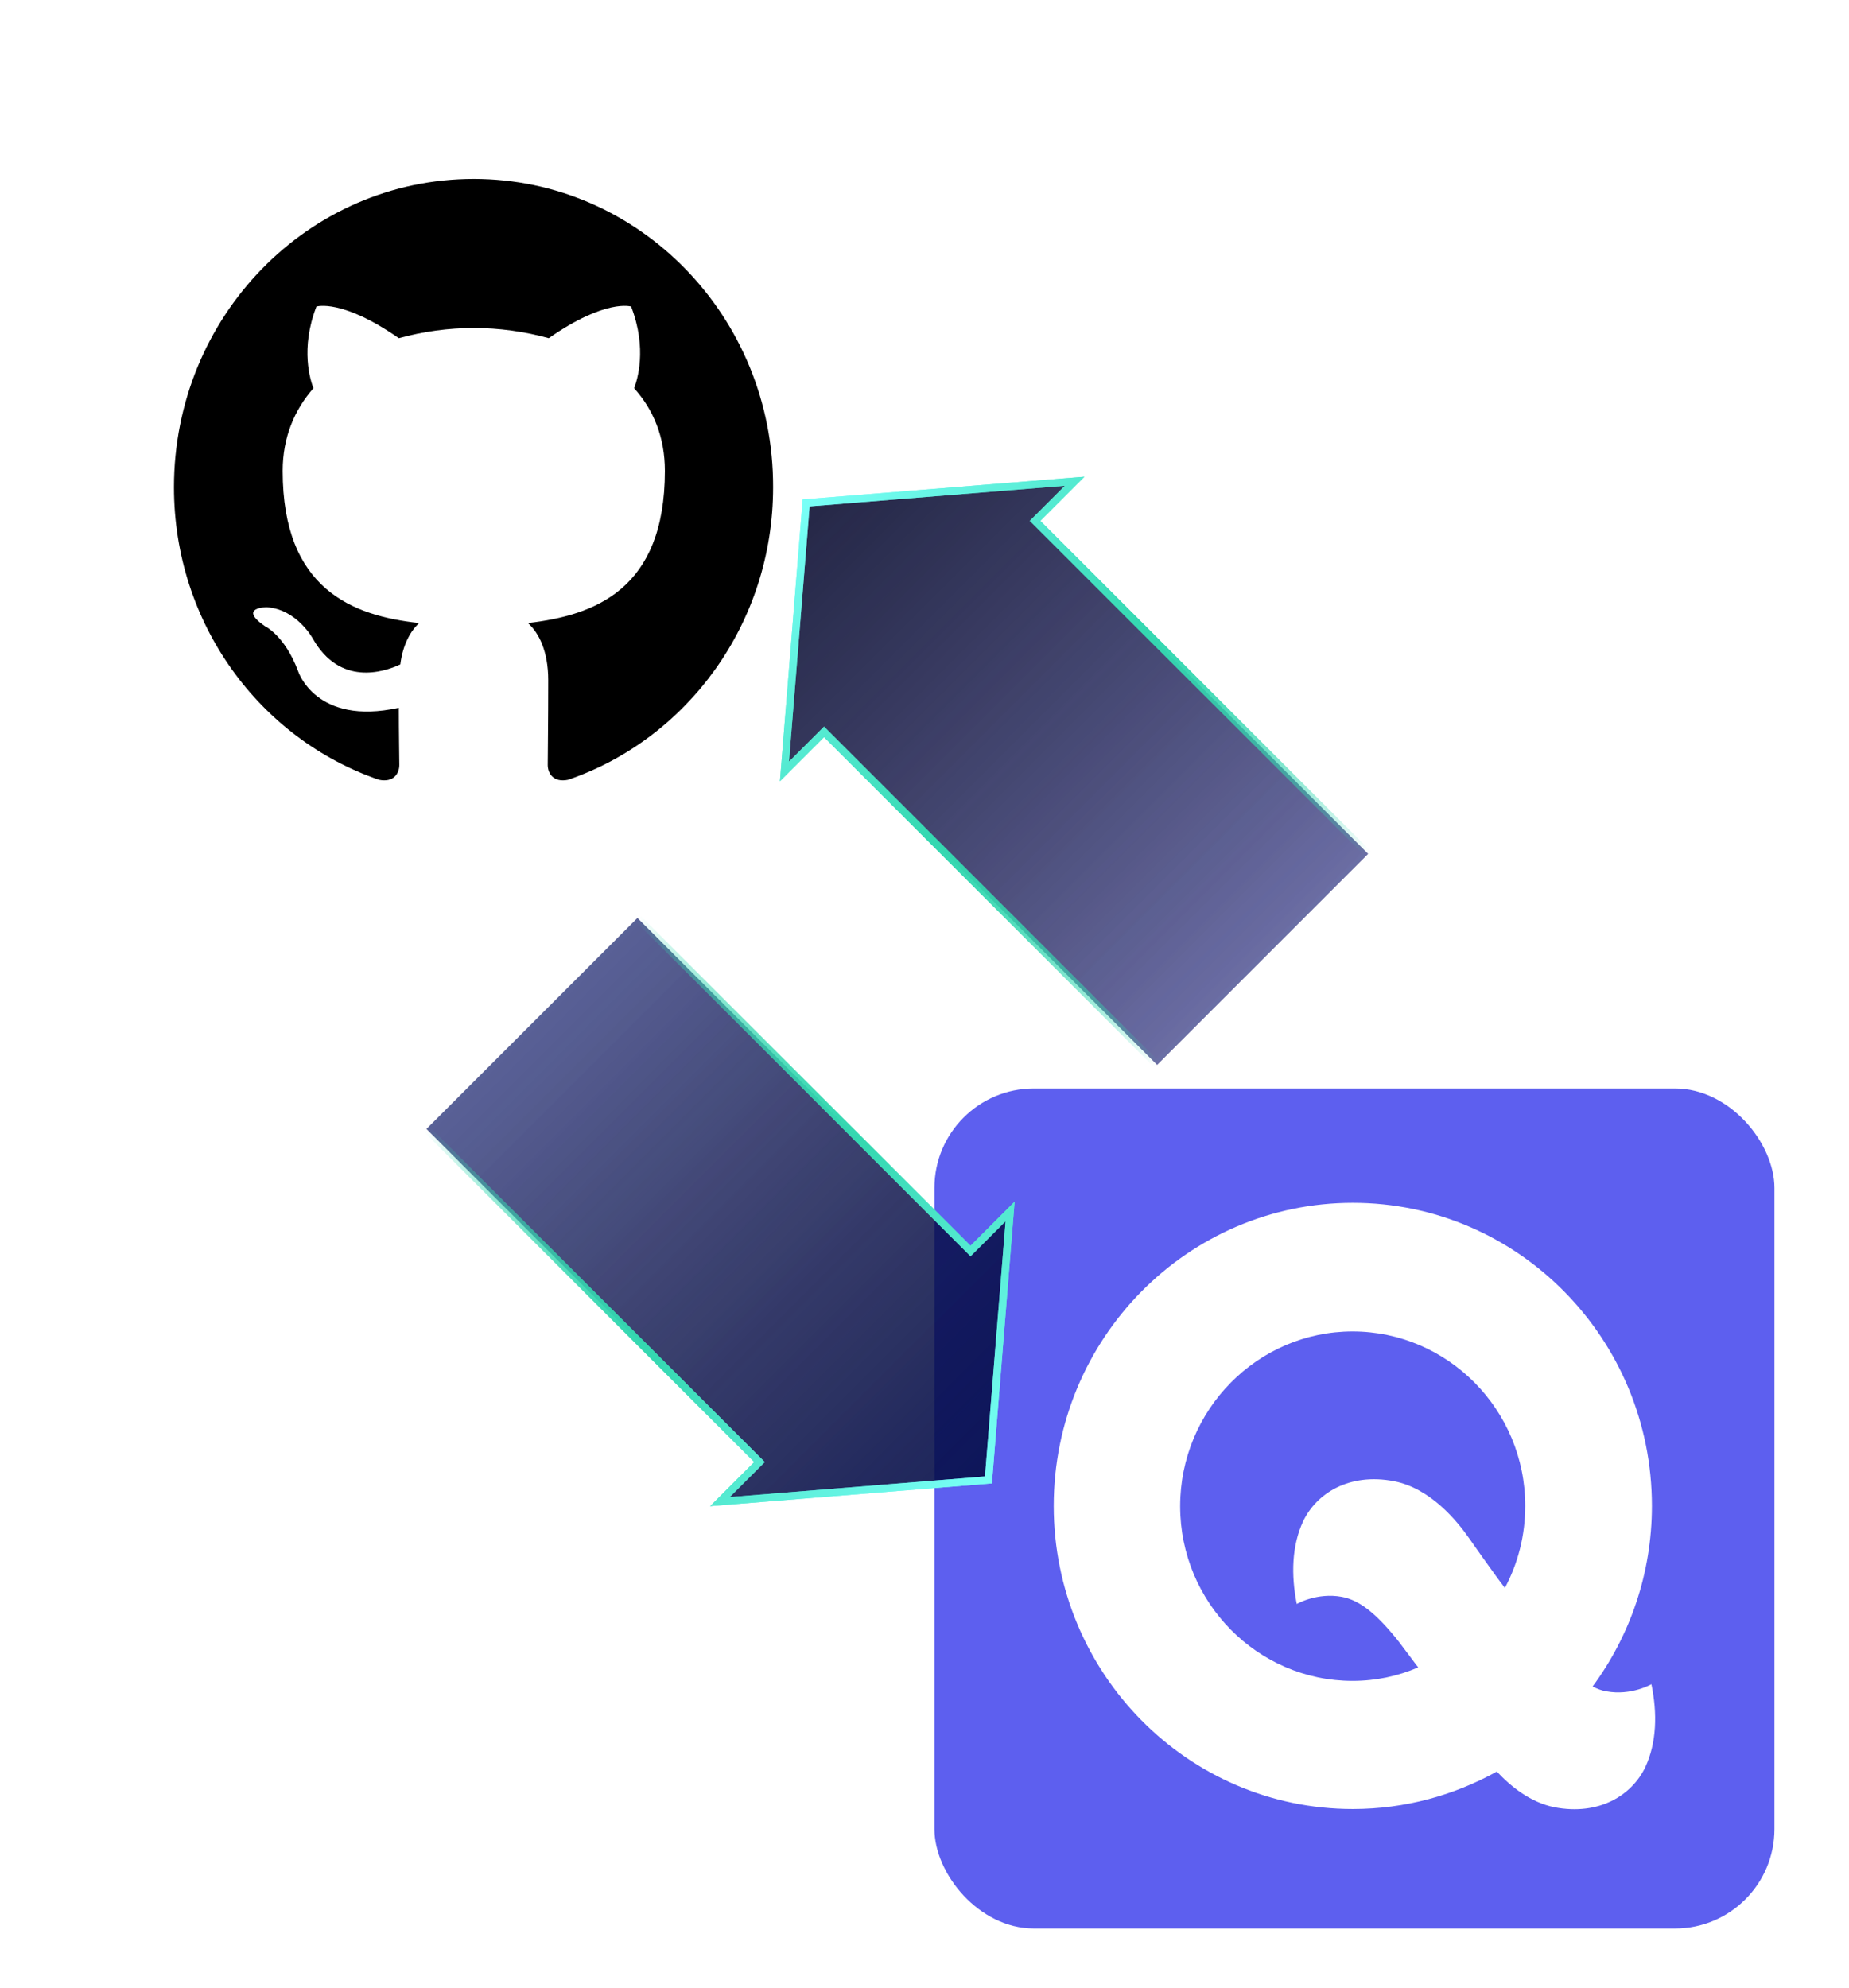
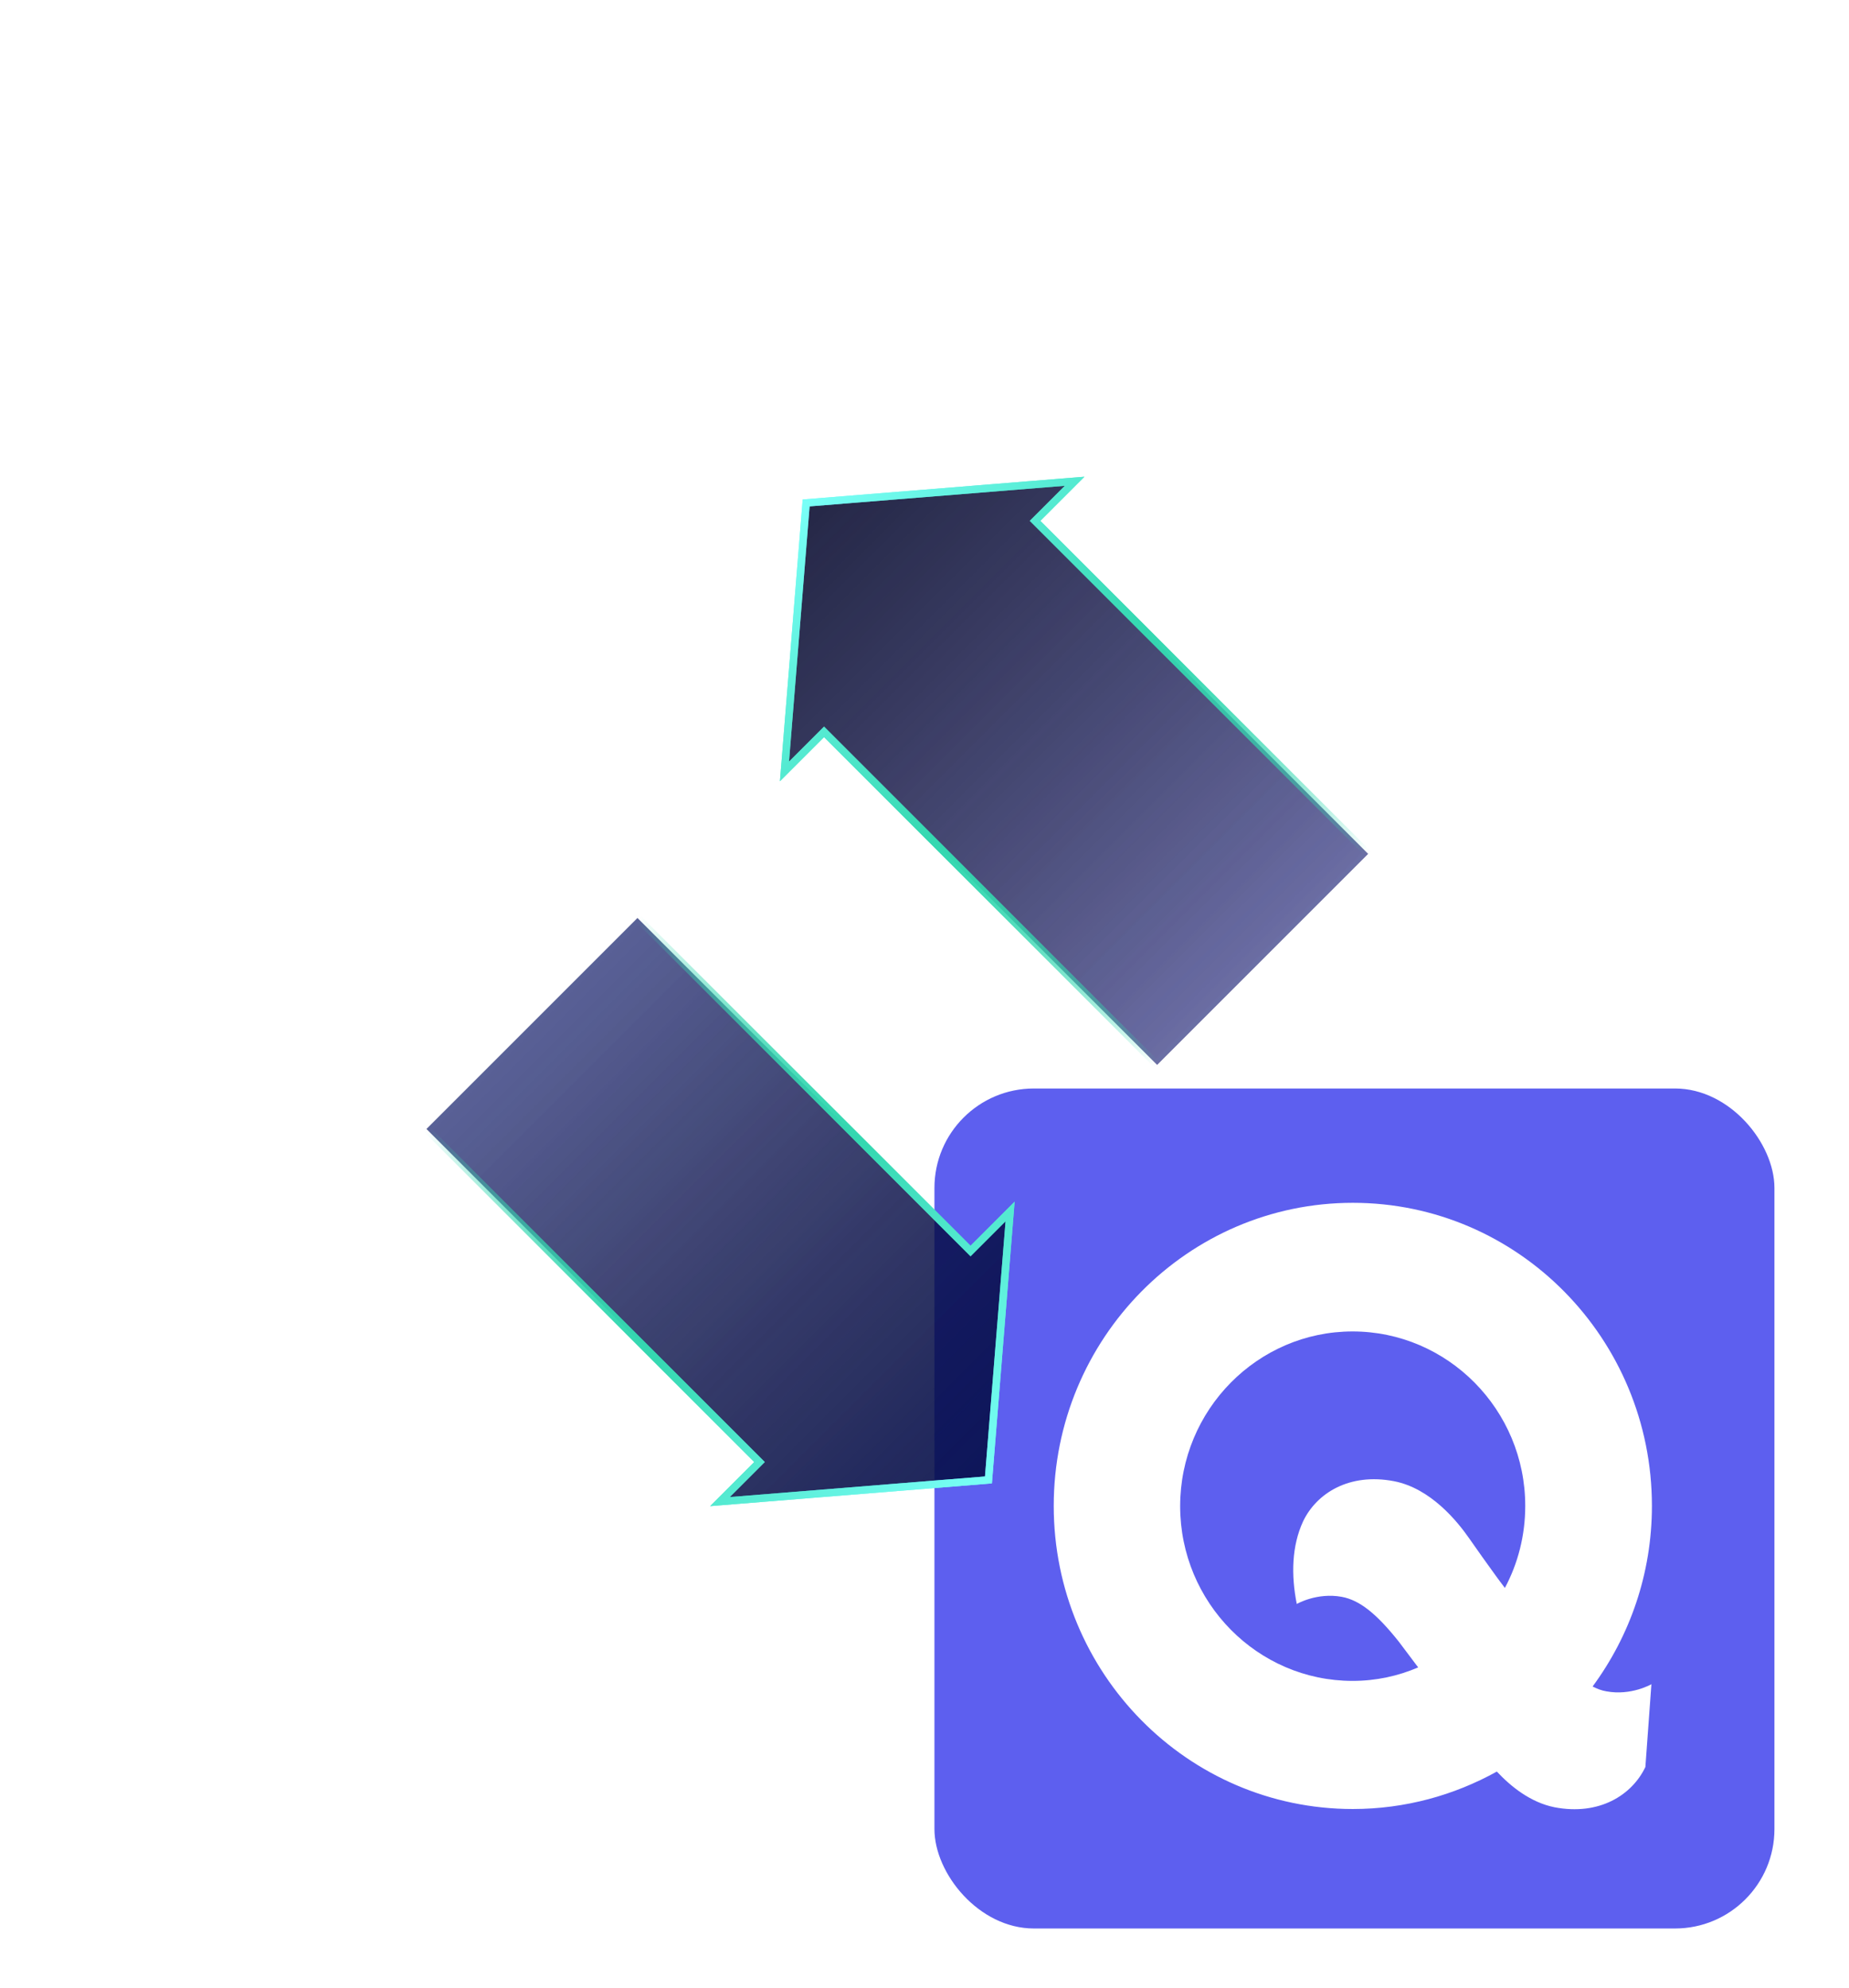
<svg xmlns="http://www.w3.org/2000/svg" width="372" height="400" viewBox="0 0 372 400" fill="none">
  <rect x="188" y="219" width="169" height="169" rx="20" fill="#5D5FEF" />
-   <path d="M332.248 338.853C332.248 338.853 328.202 341.21 323.196 340.288C322.235 340.134 321.325 339.776 320.415 339.314C327.899 329.168 332.349 316.613 332.349 302.982C332.349 269.314 305.397 242 272.174 242C238.952 242 212 269.314 212 302.982C212 336.65 238.952 363.963 272.174 363.963C282.692 363.963 292.553 361.196 301.149 356.43C303.981 359.454 307.925 362.631 312.729 363.605C321.78 365.347 328.354 361.145 331.034 355.508C333.309 350.588 333.461 344.746 332.248 338.853ZM272.124 338.187C253.01 338.187 237.435 322.404 237.435 303.033C237.435 283.662 253.01 267.879 272.124 267.879C291.238 267.879 306.863 283.611 306.863 302.982C306.863 308.926 305.397 314.563 302.767 319.483C302.009 318.509 301.351 317.586 300.896 316.972C299.126 314.512 297.306 312.001 295.536 309.439C293.21 306.108 287.85 299.446 280.467 298.011C271.416 296.269 264.842 300.471 262.162 306.108C259.887 311.027 259.735 316.869 260.898 322.711C260.898 322.711 264.943 320.354 269.949 321.276C273.59 321.942 277.029 324.761 281.428 330.295C281.782 330.756 283.299 332.806 285.322 335.471C281.276 337.213 276.826 338.187 272.124 338.187Z" fill="white" />
+   <path d="M332.248 338.853C332.248 338.853 328.202 341.21 323.196 340.288C322.235 340.134 321.325 339.776 320.415 339.314C327.899 329.168 332.349 316.613 332.349 302.982C332.349 269.314 305.397 242 272.174 242C238.952 242 212 269.314 212 302.982C212 336.65 238.952 363.963 272.174 363.963C282.692 363.963 292.553 361.196 301.149 356.43C303.981 359.454 307.925 362.631 312.729 363.605C321.78 365.347 328.354 361.145 331.034 355.508ZM272.124 338.187C253.01 338.187 237.435 322.404 237.435 303.033C237.435 283.662 253.01 267.879 272.124 267.879C291.238 267.879 306.863 283.611 306.863 302.982C306.863 308.926 305.397 314.563 302.767 319.483C302.009 318.509 301.351 317.586 300.896 316.972C299.126 314.512 297.306 312.001 295.536 309.439C293.21 306.108 287.85 299.446 280.467 298.011C271.416 296.269 264.842 300.471 262.162 306.108C259.887 311.027 259.735 316.869 260.898 322.711C260.898 322.711 264.943 320.354 269.949 321.276C273.59 321.942 277.029 324.761 281.428 330.295C281.782 330.756 283.299 332.806 285.322 335.471C281.276 337.213 276.826 338.187 272.124 338.187Z" fill="white" />
  <rect x="11" y="12" width="169" height="169" rx="20" fill="white" />
  <g filter="url(#filter0_f_3659_2254)">
    <path fill-rule="evenodd" clip-rule="evenodd" d="M198.864 297.755L203.222 243.739L195.262 251.699L128.249 184.689L85.796 227.144L152.808 294.152L144.848 302.113L198.864 297.755Z" fill="#000B5F" fill-opacity="0.65" />
    <path fill-rule="evenodd" clip-rule="evenodd" d="M198.864 297.755L203.222 243.739L195.262 251.699L128.249 184.689L85.796 227.144L152.808 294.152L144.848 302.113L198.864 297.755Z" fill="url(#paint0_linear_3659_2254)" fill-opacity="0.65" />
    <path d="M203.222 243.739L203.97 243.799L204.134 241.765L202.691 243.208L203.222 243.739ZM198.864 297.755L198.924 298.503L199.56 298.451L199.612 297.815L198.864 297.755ZM195.262 251.699L194.732 252.229L195.262 252.76L195.793 252.229L195.262 251.699ZM128.249 184.689L128.779 184.158L128.249 183.628L127.718 184.158L128.249 184.689ZM85.796 227.144L85.266 226.613L84.735 227.144L85.266 227.675L85.796 227.144ZM152.808 294.152L153.339 294.683L153.87 294.152L153.339 293.622L152.808 294.152ZM144.848 302.113L144.317 301.582L142.875 303.025L144.908 302.861L144.848 302.113ZM202.474 243.678L198.116 297.694L199.612 297.815L203.97 243.799L202.474 243.678ZM195.793 252.229L203.753 244.27L202.691 243.208L194.732 251.168L195.793 252.229ZM127.718 185.22L194.732 252.229L195.793 251.168L128.779 184.158L127.718 185.22ZM86.327 227.675L128.779 185.22L127.718 184.158L85.266 226.613L86.327 227.675ZM153.339 293.622L86.327 226.613L85.266 227.675L152.278 294.683L153.339 293.622ZM145.379 302.644L153.339 294.683L152.278 293.622L144.317 301.582L145.379 302.644ZM198.803 297.006L144.788 301.365L144.908 302.861L198.924 298.503L198.803 297.006Z" fill="url(#paint1_linear_3659_2254)" />
  </g>
  <path fill-rule="evenodd" clip-rule="evenodd" d="M198.864 297.755L203.222 243.739L195.262 251.699L128.249 184.689L85.796 227.144L152.808 294.152L144.848 302.113L198.864 297.755Z" fill="url(#paint2_linear_3659_2254)" fill-opacity="0.25" />
  <path d="M203.222 243.739L203.97 243.799L204.134 241.765L202.691 243.208L203.222 243.739ZM198.864 297.755L198.924 298.503L199.56 298.451L199.612 297.815L198.864 297.755ZM195.262 251.699L194.732 252.229L195.262 252.76L195.793 252.229L195.262 251.699ZM128.249 184.689L128.779 184.158L128.249 183.628L127.718 184.158L128.249 184.689ZM85.796 227.144L85.266 226.613L84.735 227.144L85.266 227.675L85.796 227.144ZM152.808 294.152L153.339 294.683L153.87 294.152L153.339 293.622L152.808 294.152ZM144.848 302.113L144.317 301.582L142.875 303.025L144.908 302.861L144.848 302.113ZM202.474 243.678L198.116 297.694L199.612 297.815L203.97 243.799L202.474 243.678ZM195.793 252.229L203.753 244.27L202.691 243.208L194.732 251.168L195.793 252.229ZM127.718 185.22L194.732 252.229L195.793 251.168L128.779 184.158L127.718 185.22ZM86.327 227.675L128.779 185.22L127.718 184.158L85.266 226.613L86.327 227.675ZM153.339 293.622L86.327 226.613L85.266 227.675L152.278 294.683L153.339 293.622ZM145.379 302.644L153.339 294.683L152.278 293.622L144.317 301.582L145.379 302.644ZM198.803 297.006L144.788 301.365L144.908 302.861L198.924 298.503L198.803 297.006Z" fill="url(#paint3_linear_3659_2254)" />
  <g filter="url(#filter1_f_3659_2254)">
    <path fill-rule="evenodd" clip-rule="evenodd" d="M162.187 101.187L157.829 155.203L165.788 147.243L232.802 214.253L275.255 171.798L208.242 104.789L216.203 96.829L162.187 101.187Z" fill="#000462" fill-opacity="0.58" />
    <path fill-rule="evenodd" clip-rule="evenodd" d="M162.187 101.187L157.829 155.203L165.788 147.243L232.802 214.253L275.255 171.798L208.242 104.789L216.203 96.829L162.187 101.187Z" fill="url(#paint4_linear_3659_2254)" fill-opacity="0.65" />
    <path d="M157.829 155.203L157.081 155.142L156.916 157.176L158.359 155.733L157.829 155.203ZM162.187 101.187L162.127 100.439L161.49 100.49L161.439 101.127L162.187 101.187ZM165.788 147.243L166.319 146.712L165.788 146.182L165.258 146.712L165.788 147.243ZM232.802 214.253L232.271 214.784L232.802 215.314L233.333 214.783L232.802 214.253ZM275.255 171.798L275.785 172.328L276.316 171.798L275.785 171.267L275.255 171.798ZM208.242 104.789L207.711 104.259L207.181 104.789L207.712 105.32L208.242 104.789ZM216.203 96.829L216.733 97.359L218.176 95.916L216.142 96.081L216.203 96.829ZM158.577 155.263L162.935 101.247L161.439 101.127L157.081 155.142L158.577 155.263ZM165.258 146.712L157.298 154.672L158.359 155.733L166.319 147.774L165.258 146.712ZM233.333 213.722L166.319 146.712L165.258 147.774L232.271 214.784L233.333 213.722ZM274.724 171.267L232.271 213.722L233.333 214.783L275.785 172.328L274.724 171.267ZM207.712 105.32L274.724 172.328L275.785 171.267L208.773 104.258L207.712 105.32ZM215.672 96.298L207.711 104.259L208.773 105.32L216.733 97.359L215.672 96.298ZM162.247 101.935L216.263 97.577L216.142 96.081L162.127 100.439L162.247 101.935Z" fill="url(#paint5_linear_3659_2254)" />
  </g>
  <path fill-rule="evenodd" clip-rule="evenodd" d="M162.187 101.187L157.829 155.203L165.788 147.243L232.802 214.253L275.255 171.798L208.242 104.789L216.203 96.829L162.187 101.187Z" fill="url(#paint6_linear_3659_2254)" fill-opacity="0.25" />
  <path d="M157.829 155.203L157.081 155.142L156.916 157.176L158.359 155.733L157.829 155.203ZM162.187 101.187L162.127 100.439L161.49 100.49L161.439 101.127L162.187 101.187ZM165.788 147.243L166.319 146.712L165.788 146.182L165.258 146.712L165.788 147.243ZM232.802 214.253L232.271 214.784L232.802 215.314L233.333 214.783L232.802 214.253ZM275.255 171.798L275.785 172.328L276.316 171.798L275.785 171.267L275.255 171.798ZM208.242 104.789L207.711 104.259L207.181 104.789L207.712 105.32L208.242 104.789ZM216.203 96.829L216.733 97.359L218.176 95.916L216.142 96.081L216.203 96.829ZM158.577 155.263L162.935 101.247L161.439 101.127L157.081 155.142L158.577 155.263ZM165.258 146.712L157.298 154.672L158.359 155.733L166.319 147.774L165.258 146.712ZM233.333 213.722L166.319 146.712L165.258 147.774L232.271 214.784L233.333 213.722ZM274.724 171.267L232.271 213.722L233.333 214.783L275.785 172.328L274.724 171.267ZM207.712 105.32L274.724 172.328L275.785 171.267L208.773 104.258L207.712 105.32ZM215.672 96.298L207.711 104.259L208.773 105.32L216.733 97.359L215.672 96.298ZM162.247 101.935L216.263 97.577L216.142 96.081L162.127 100.439L162.247 101.935Z" fill="url(#paint7_linear_3659_2254)" />
  <g clip-path="url(#clip0_3659_2254)">
    <path fill-rule="evenodd" clip-rule="evenodd" d="M95.32 36C61.965 36 35 63.729 35 98.034C35 125.456 52.277 148.667 76.245 156.883C79.242 157.5 80.339 155.548 80.339 153.906C80.339 152.468 80.24 147.538 80.24 142.402C63.461 146.1 59.967 135.007 59.967 135.007C57.27 127.818 53.275 125.97 53.275 125.97C47.783 122.17 53.675 122.17 53.675 122.17C59.767 122.581 62.963 128.537 62.963 128.537C68.355 137.985 77.044 135.316 80.539 133.672C81.038 129.667 82.637 126.894 84.335 125.353C70.952 123.915 56.871 118.575 56.871 94.747C56.871 87.968 59.267 82.422 63.062 78.109C62.463 76.569 60.366 70.2 63.662 61.676C63.662 61.676 68.755 60.032 80.239 68.044C85.156 66.686 90.226 65.995 95.32 65.989C100.413 65.989 105.605 66.709 110.399 68.044C121.884 60.032 126.977 61.676 126.977 61.676C130.274 70.2 128.175 76.569 127.576 78.109C131.472 82.422 133.768 87.968 133.768 94.747C133.768 118.575 119.688 123.812 106.205 125.353C108.403 127.305 110.299 131.001 110.299 136.856C110.299 145.175 110.2 151.851 110.2 153.904C110.2 155.548 111.299 157.5 114.295 156.884C138.262 148.666 155.539 125.456 155.539 98.034C155.638 63.729 128.575 36 95.32 36Z" fill="black" />
  </g>
  <defs>
    <filter id="filter0_f_3659_2254" x="62.22" y="161.113" width="164.429" height="164.427" filterUnits="userSpaceOnUse" color-interpolation-filters="sRGB">
      <feFlood flood-opacity="0" result="BackgroundImageFix" />
      <feBlend mode="normal" in="SourceGraphic" in2="BackgroundImageFix" result="shape" />
      <feGaussianBlur stdDeviation="11.257" result="effect1_foregroundBlur_3659_2254" />
    </filter>
    <filter id="filter1_f_3659_2254" x="134.401" y="73.402" width="164.429" height="164.427" filterUnits="userSpaceOnUse" color-interpolation-filters="sRGB">
      <feFlood flood-opacity="0" result="BackgroundImageFix" />
      <feBlend mode="normal" in="SourceGraphic" in2="BackgroundImageFix" result="shape" />
      <feGaussianBlur stdDeviation="11.257" result="effect1_foregroundBlur_3659_2254" />
    </filter>
    <linearGradient id="paint0_linear_3659_2254" x1="198.864" y1="297.755" x2="107.024" y2="205.914" gradientUnits="userSpaceOnUse">
      <stop stop-color="#0B0E25" />
      <stop offset="1" stop-color="#0B0E25" stop-opacity="0" />
    </linearGradient>
    <linearGradient id="paint1_linear_3659_2254" x1="198.864" y1="297.755" x2="107.024" y2="205.914" gradientUnits="userSpaceOnUse">
      <stop stop-color="#79FFF7" />
      <stop offset="0.5" stop-color="#35D8B1" />
      <stop offset="1" stop-color="#35D8B1" stop-opacity="0" />
    </linearGradient>
    <linearGradient id="paint2_linear_3659_2254" x1="198.864" y1="297.755" x2="115.109" y2="213.999" gradientUnits="userSpaceOnUse">
      <stop stop-color="#001088" />
      <stop offset="1" stop-color="#0B0E25" stop-opacity="0" />
    </linearGradient>
    <linearGradient id="paint3_linear_3659_2254" x1="198.864" y1="297.755" x2="107.024" y2="205.914" gradientUnits="userSpaceOnUse">
      <stop stop-color="#79FFF7" />
      <stop offset="0.5" stop-color="#35D8B1" />
      <stop offset="1" stop-color="#35D8B1" stop-opacity="0" />
    </linearGradient>
    <linearGradient id="paint4_linear_3659_2254" x1="162.187" y1="101.187" x2="254.027" y2="193.027" gradientUnits="userSpaceOnUse">
      <stop stop-color="#0B0E25" />
      <stop offset="1" stop-color="#0B0E25" stop-opacity="0" />
    </linearGradient>
    <linearGradient id="paint5_linear_3659_2254" x1="162.187" y1="101.187" x2="254.027" y2="193.027" gradientUnits="userSpaceOnUse">
      <stop stop-color="#79FFF7" />
      <stop offset="0.5" stop-color="#35D8B1" />
      <stop offset="1" stop-color="#35D8B1" stop-opacity="0" />
    </linearGradient>
    <linearGradient id="paint6_linear_3659_2254" x1="162.187" y1="101.187" x2="254.027" y2="193.027" gradientUnits="userSpaceOnUse">
      <stop stop-color="#0B0E25" />
      <stop offset="1" stop-color="#0B0E25" stop-opacity="0" />
    </linearGradient>
    <linearGradient id="paint7_linear_3659_2254" x1="162.187" y1="101.187" x2="254.027" y2="193.027" gradientUnits="userSpaceOnUse">
      <stop stop-color="#79FFF7" />
      <stop offset="0.5" stop-color="#35D8B1" />
      <stop offset="1" stop-color="#35D8B1" stop-opacity="0" />
    </linearGradient>
    <clipPath id="clip0_3659_2254">
-       <rect width="121" height="121" fill="white" transform="translate(35 36)" />
-     </clipPath>
+       </clipPath>
  </defs>
</svg>